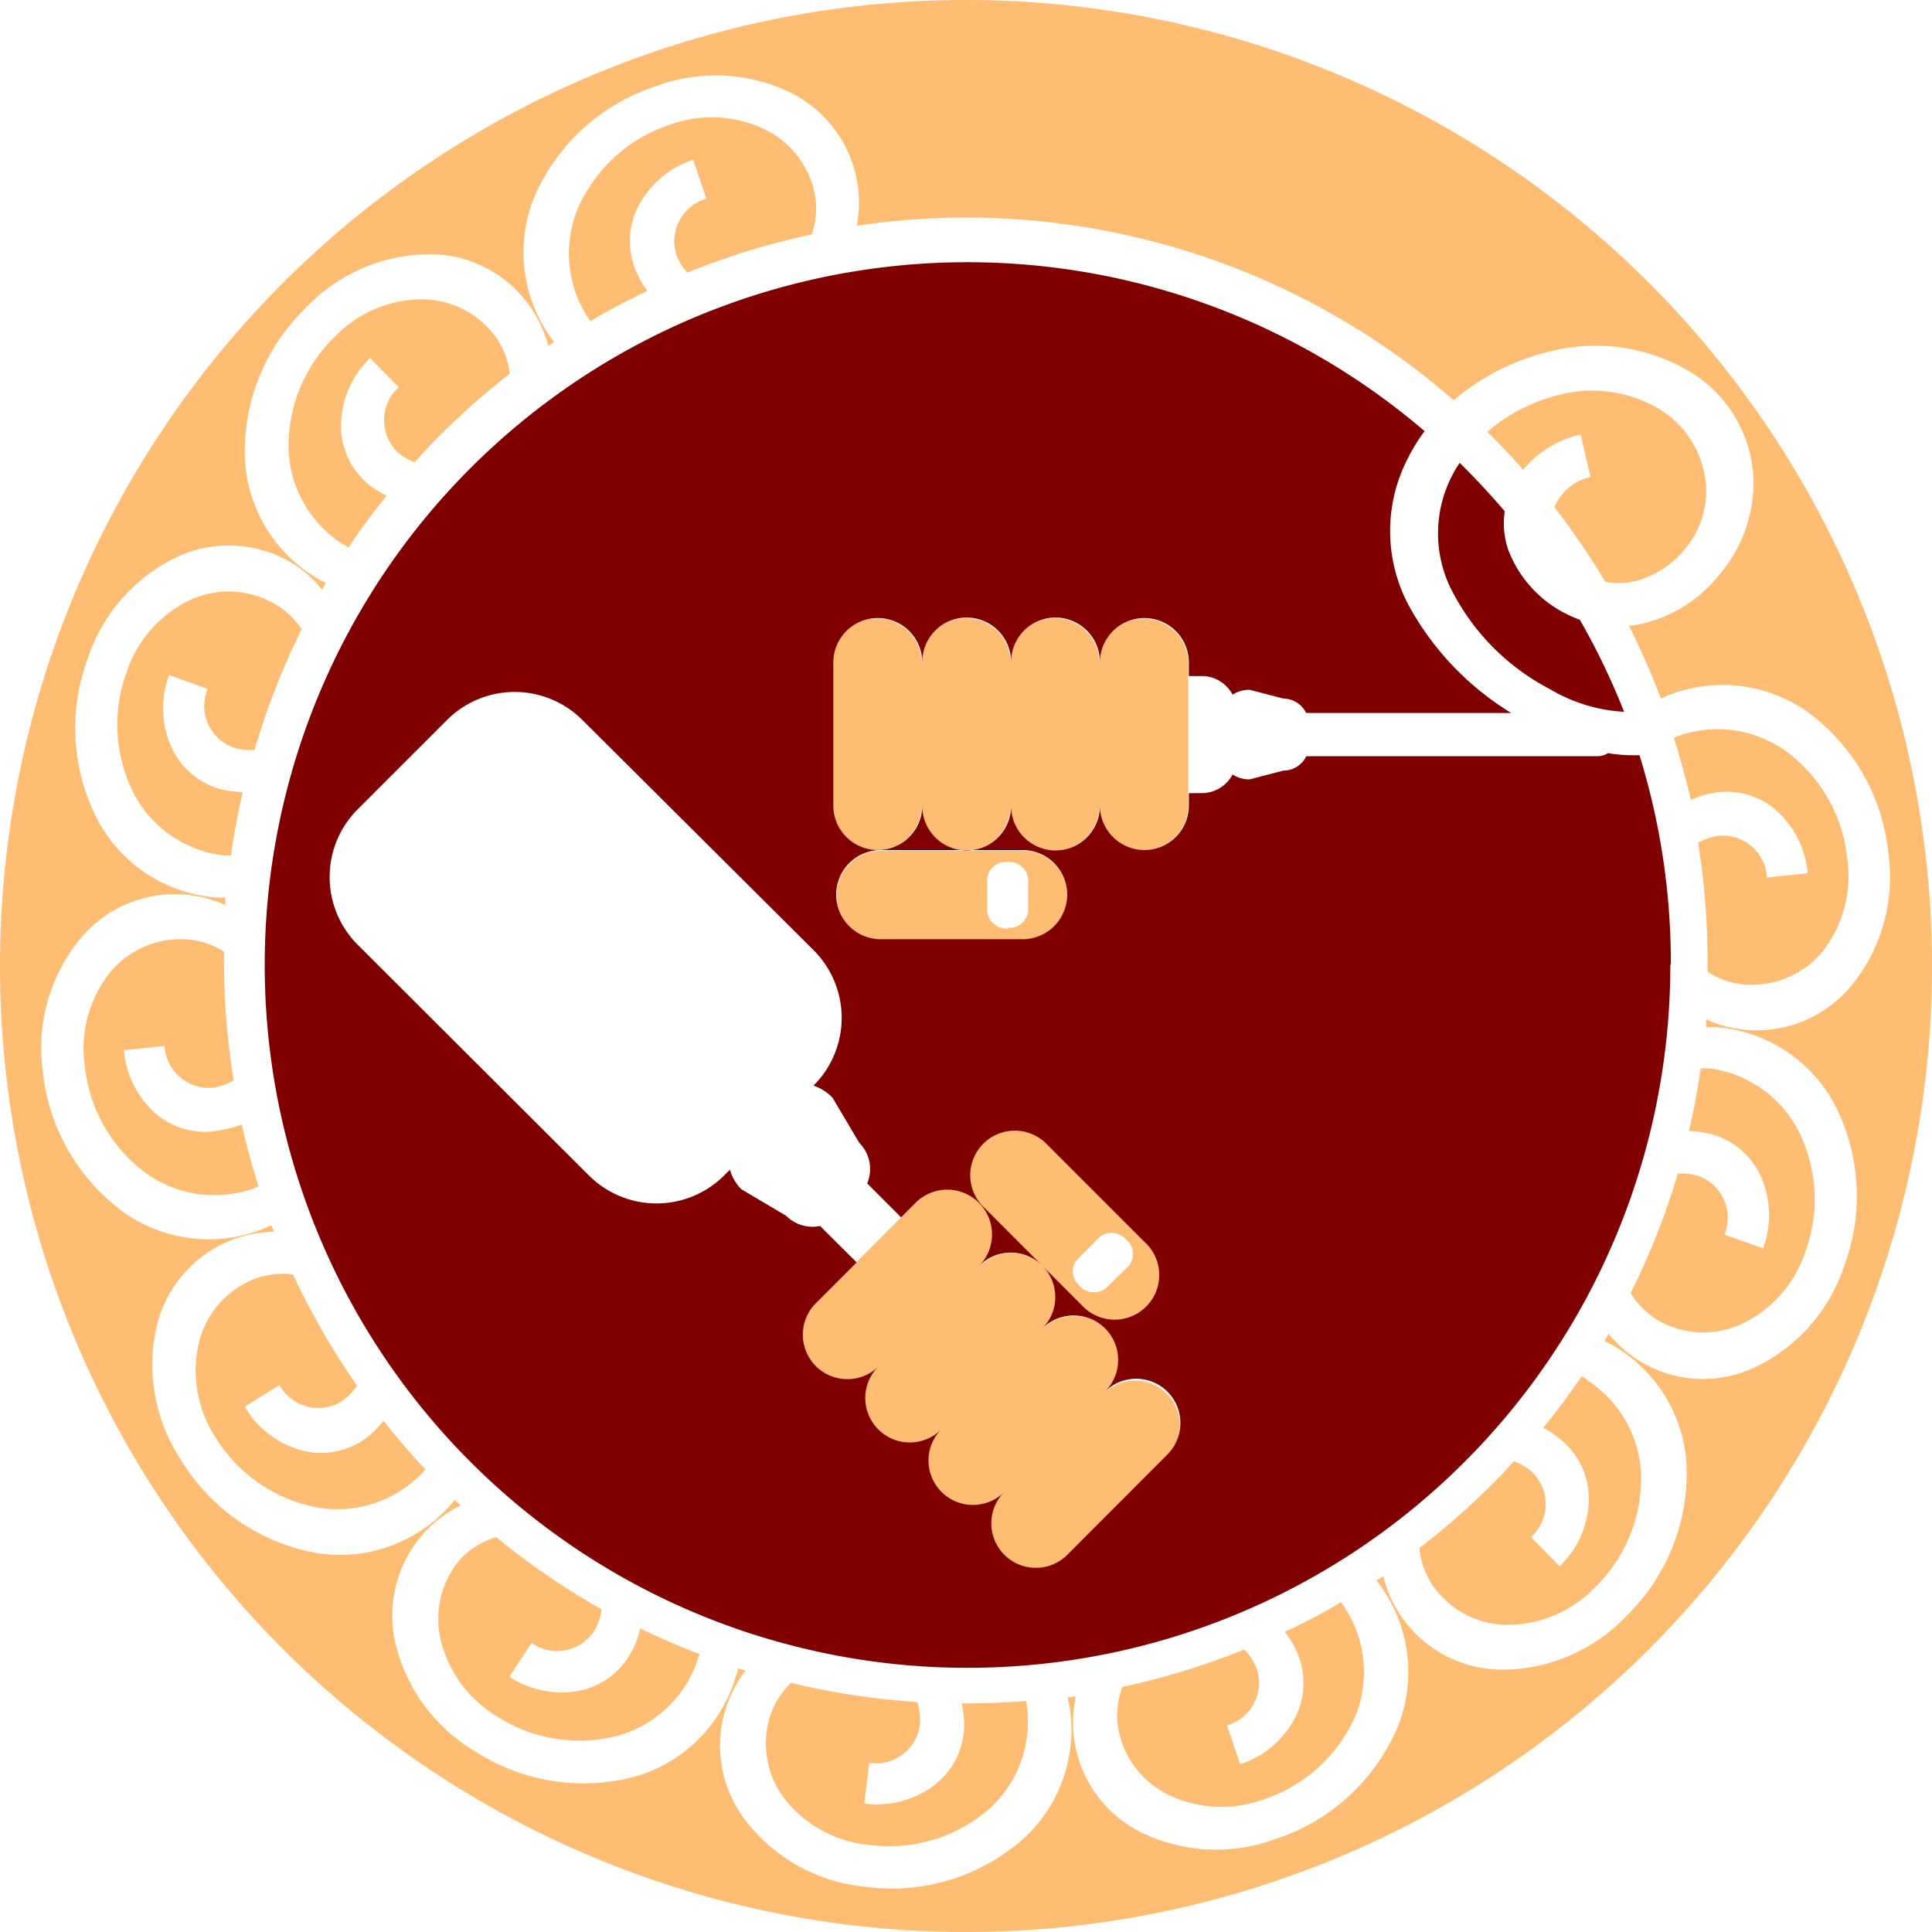
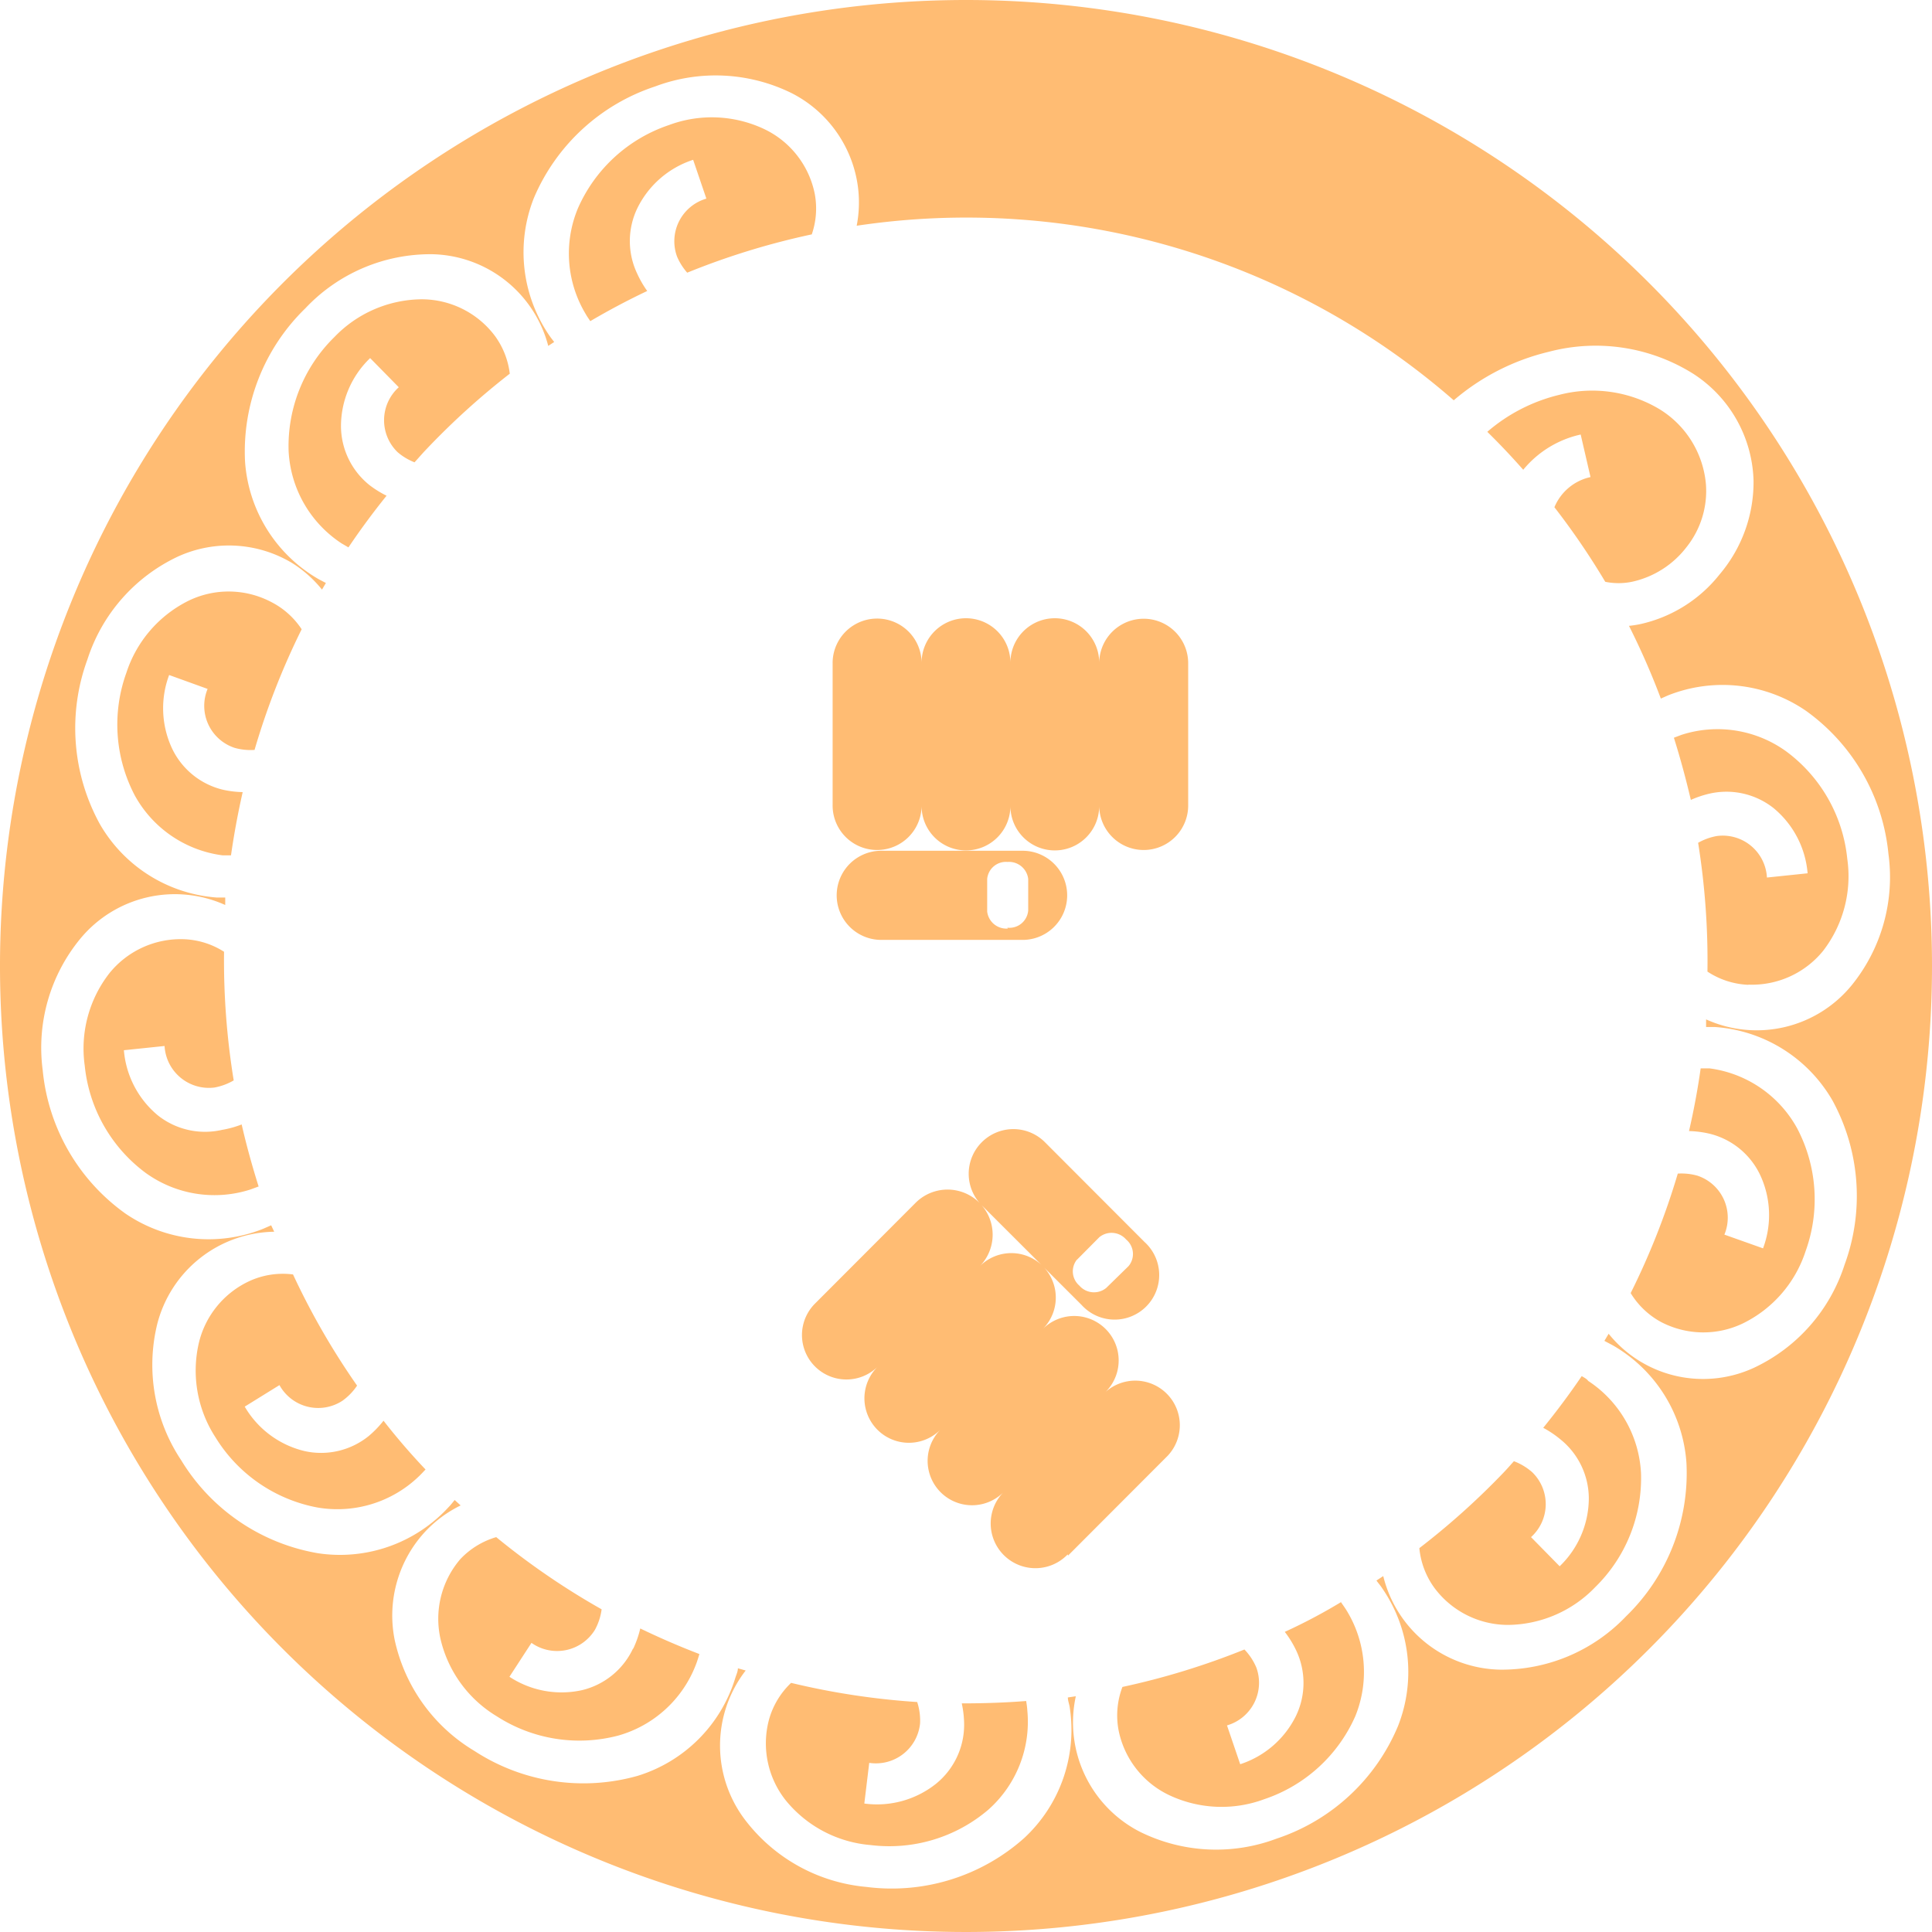
<svg xmlns="http://www.w3.org/2000/svg" width="114" height="114" viewBox="0 0 114 114">
  <defs>
    <style>.cls-1{fill:#ffbc73;}.cls-2{fill:maroon;}</style>
  </defs>
  <title>drvorezbar</title>
  <g id="Layer_2" data-name="Layer 2">
    <g id="_6_Dark_copy_3" data-name="6 Dark copy 3">
      <g id="drvorezbar">
        <path class="cls-1" d="M34.56,18.53a6.93,6.93,0,0,1-.45-6.26,9,9,0,0,1,5.36-4.89,7.24,7.24,0,0,1,5.61.23,5.41,5.41,0,0,1,3,3.85,4.7,4.7,0,0,1-.18,2.37,43.75,43.75,0,0,0-7.35,2.26,3.48,3.48,0,0,1-.6-.95,2.62,2.62,0,0,1,1.73-3.42l-.78-2.29a5.59,5.59,0,0,0-3.29,2.85,4.47,4.47,0,0,0,0,3.89,6,6,0,0,0,.58,1q-1.71.81-3.36,1.78C34.72,18.78,34.63,18.66,34.56,18.53Zm-14,13.77q1.05-1.56,2.25-3.05a6,6,0,0,1-1-.62,4.48,4.48,0,0,1-1.69-3.5,5.58,5.58,0,0,1,1.72-4l1.69,1.72a2.62,2.62,0,0,0-.07,3.83,3.47,3.47,0,0,0,1,.6c.23-.25.45-.51.68-.75a44.16,44.16,0,0,1,4.94-4.48,4.73,4.73,0,0,0-.87-2.22,5.41,5.41,0,0,0-4.34-2.17,7.22,7.22,0,0,0-5.14,2.23,9,9,0,0,0-2.7,6.72,6.93,6.93,0,0,0,3.12,5.45Zm16.78,65a4.47,4.47,0,0,1-3,2.43,5.59,5.59,0,0,1-4.28-.79l1.3-2a2.62,2.62,0,0,0,3.75-.78,3.48,3.48,0,0,0,.39-1.2,43.75,43.75,0,0,1-6.22-4.26A4.75,4.75,0,0,0,27.16,92,5.41,5.41,0,0,0,26,96.74a7.24,7.24,0,0,0,3.31,4.53,9,9,0,0,0,7.17,1.14,6.92,6.92,0,0,0,4.61-4.26c.07-.18.12-.37.18-.55q-1.77-.68-3.49-1.51A6,6,0,0,1,37.37,97.27ZM16,35.52a5.41,5.41,0,0,0-4.86-.08,7.24,7.24,0,0,0-3.68,4.25,9,9,0,0,0,.49,7.24,6.93,6.93,0,0,0,5.18,3.54l.5,0q.27-1.88.69-3.73a6,6,0,0,1-1.16-.14,4.48,4.48,0,0,1-3-2.42,5.6,5.6,0,0,1-.18-4.35l2.27.82a2.61,2.61,0,0,0,1.6,3.48,3.48,3.48,0,0,0,1.17.12,43.5,43.5,0,0,1,2.78-7.12A4.72,4.72,0,0,0,16,35.52ZM13.1,66.67a4.48,4.48,0,0,1-3.79-.86,5.59,5.59,0,0,1-2-3.84l2.4-.25a2.62,2.62,0,0,0,2.95,2.45,3.49,3.49,0,0,0,1.13-.42,44.08,44.08,0,0,1-.57-7.59,4.72,4.72,0,0,0-2.35-.74,5.41,5.41,0,0,0-4.41,2A7.23,7.23,0,0,0,5,62.88a9,9,0,0,0,3.57,6.31,6.93,6.93,0,0,0,6.2,1l.49-.18c-.38-1.21-.72-2.43-1-3.66A6,6,0,0,1,13.1,66.67Zm47.45,33.7c-1.26.1-2.53.14-3.8.14a6,6,0,0,1,.14,1.25,4.48,4.48,0,0,1-1.68,3.51A5.59,5.59,0,0,1,51,106.42l.29-2.4a2.62,2.62,0,0,0,3-2.33,3.51,3.51,0,0,0-.17-1.26,43.93,43.93,0,0,1-7.44-1.13,4.74,4.74,0,0,0-1.31,2.19,5.41,5.41,0,0,0,1,4.75,7.22,7.22,0,0,0,5,2.63,9,9,0,0,0,6.94-2.08,6.93,6.93,0,0,0,2.31-5.84C60.61,100.75,60.58,100.56,60.55,100.37ZM21.75,84.74a4.47,4.47,0,0,1-3.79.88A5.59,5.59,0,0,1,14.44,83l2.05-1.27a2.61,2.61,0,0,0,3.72.92,3.48,3.48,0,0,0,.86-.89,43.46,43.46,0,0,1-3.78-6.56,4.74,4.74,0,0,0-2.48.35,5.4,5.4,0,0,0-3.09,3.75,7.23,7.23,0,0,0,1,5.52,9,9,0,0,0,6,4.13,6.93,6.93,0,0,0,6-1.84c.14-.13.26-.27.39-.4q-1.32-1.39-2.48-2.88A6,6,0,0,1,21.75,84.74Zm77.91-18a6,6,0,0,1,1.19.15,4.48,4.48,0,0,1,3,2.42,5.58,5.58,0,0,1,.18,4.35l-2.28-.81a2.61,2.61,0,0,0-1.6-3.48A3.48,3.48,0,0,0,99,69.25a43.52,43.52,0,0,1-2.78,7.05A4.73,4.73,0,0,0,98,78a5.39,5.39,0,0,0,4.86.08,7.23,7.23,0,0,0,3.68-4.25,9,9,0,0,0-.49-7.24,6.93,6.93,0,0,0-5.18-3.55l-.52,0Q100.09,64.89,99.66,66.75Zm3.51-8.64a5.41,5.41,0,0,0,4.41-2A7.22,7.22,0,0,0,109,50.67a9,9,0,0,0-3.57-6.31,6.92,6.92,0,0,0-6.21-1l-.45.17c.38,1.21.71,2.43,1,3.67a6,6,0,0,1,1.1-.37,4.48,4.48,0,0,1,3.79.86,5.58,5.58,0,0,1,2,3.84l-2.4.25a2.61,2.61,0,0,0-2.95-2.45,3.46,3.46,0,0,0-1.11.4,44.07,44.07,0,0,1,.55,7.6A4.73,4.73,0,0,0,103.16,58.11Zm-24,36.41q-1.65,1-3.36,1.78a6,6,0,0,1,.66,1.07,4.48,4.48,0,0,1,0,3.89,5.59,5.59,0,0,1-3.29,2.85l-.78-2.29a2.62,2.62,0,0,0,1.73-3.42,3.52,3.52,0,0,0-.7-1.06,43.77,43.77,0,0,1-7.2,2.21,4.74,4.74,0,0,0-.23,2.54,5.41,5.41,0,0,0,3,3.85,7.24,7.24,0,0,0,5.61.23,9,9,0,0,0,5.36-4.89A6.93,6.93,0,0,0,79.44,95C79.34,94.84,79.23,94.69,79.12,94.53ZM57,0a57,57,0,1,0,57,57A57,57,0,0,0,57,0Zm51.84,74.63a10.14,10.14,0,0,1-5.33,6.07,7.15,7.15,0,0,1-8.59-2l-.25.42.49.26a8.69,8.69,0,0,1,4.35,6.93,11.76,11.76,0,0,1-3.56,9.06,10.13,10.13,0,0,1-7.42,3.15A7.24,7.24,0,0,1,81.62,93l-.4.26c.11.16.24.3.34.46a8.69,8.69,0,0,1,.93,8.13,11.78,11.78,0,0,1-7.16,6.64,10.13,10.13,0,0,1-8.06-.4,7.25,7.25,0,0,1-3.79-8l-.47.07c0,.19.08.38.11.58a8.71,8.71,0,0,1-2.69,7.72,11.74,11.74,0,0,1-9.31,2.88A10.13,10.13,0,0,1,44,107.43a7.24,7.24,0,0,1,0-8.86l-.46-.13c0,.19-.09.37-.15.56a8.7,8.7,0,0,1-5.78,5.79A11.78,11.78,0,0,1,28,103.32a10.13,10.13,0,0,1-4.71-6.55,7.28,7.28,0,0,1,1.89-6.49,7.2,7.2,0,0,1,2-1.45l-.35-.32c-.12.14-.23.29-.36.42a8.7,8.7,0,0,1-7.71,2.72,11.76,11.76,0,0,1-8.07-5.49,10.14,10.14,0,0,1-1.42-8,7.24,7.24,0,0,1,6.91-5.48L16,72.3l-.48.21a8.7,8.7,0,0,1-8.13-.91,11.77,11.77,0,0,1-4.87-8.45A10.12,10.12,0,0,1,4.73,55.4a7.24,7.24,0,0,1,8.56-2c0-.15,0-.29,0-.44l-.5,0A8.7,8.7,0,0,1,5.9,48.64a11.76,11.76,0,0,1-.74-9.73,10.14,10.14,0,0,1,5.34-6.07,7.25,7.25,0,0,1,6.75.39A7.15,7.15,0,0,1,19,34.79l.23-.39-.42-.22a8.7,8.7,0,0,1-4.35-6.93,11.78,11.78,0,0,1,3.56-9.06A10.14,10.14,0,0,1,25.48,15a7.24,7.24,0,0,1,6.87,5.41l.35-.23c-.09-.12-.18-.23-.27-.36a8.69,8.69,0,0,1-.93-8.13A11.77,11.77,0,0,1,38.66,5.1a10.14,10.14,0,0,1,8.06.4A7.27,7.27,0,0,1,50.62,11a7.19,7.19,0,0,1-.07,2.32,43.74,43.74,0,0,1,35.23,10.3,13.4,13.4,0,0,1,5.6-2.86,10.83,10.83,0,0,1,8.54,1.3,7.76,7.76,0,0,1,3.55,6.3,8.41,8.41,0,0,1-2,5.53,8.23,8.23,0,0,1-4.7,2.94,6.23,6.23,0,0,1-.65.1A43.62,43.62,0,0,1,98,41.22l.43-.19a8.7,8.7,0,0,1,8.13.91,11.78,11.78,0,0,1,4.87,8.45,10.13,10.13,0,0,1-2.18,7.76,7.24,7.24,0,0,1-8.58,2c0,.15,0,.3,0,.45l.52,0a8.7,8.7,0,0,1,6.94,4.34A11.76,11.76,0,0,1,108.84,74.63ZM99.51,32.29a5.31,5.31,0,0,0,1.15-3.72,5.78,5.78,0,0,0-2.73-4.42A7.73,7.73,0,0,0,92,23.3a10.12,10.12,0,0,0-4.24,2.18q1.11,1.09,2.12,2.24a6.08,6.08,0,0,1,3.39-2.08l.58,2.51a3,3,0,0,0-2.13,1.78,43.53,43.53,0,0,1,3,4.4,3.94,3.94,0,0,0,1.57,0A5.54,5.54,0,0,0,99.51,32.29ZM93.33,81.2q-1.06,1.56-2.27,3.05a6,6,0,0,1,1,.67,4.49,4.49,0,0,1,1.69,3.5,5.59,5.59,0,0,1-1.72,4l-1.69-1.72a2.62,2.62,0,0,0,.07-3.83,3.51,3.51,0,0,0-1.08-.65c-.19.21-.38.43-.58.64a44.17,44.17,0,0,1-5,4.49,4.75,4.75,0,0,0,.9,2.36,5.42,5.42,0,0,0,4.34,2.17,7.23,7.23,0,0,0,5.14-2.23,9,9,0,0,0,2.7-6.72,6.93,6.93,0,0,0-3.12-5.45C93.65,81.38,93.49,81.29,93.33,81.2Zm-33-31H52a2.63,2.63,0,0,0,0,5.26h8.34a2.63,2.63,0,0,0,0-5.26Zm-.86,4.59a1.14,1.14,0,0,1-1.22-1V51.86a1.11,1.11,0,0,1,1.2-1,1.14,1.14,0,0,1,1.22,1v1.86A1.11,1.11,0,0,1,59.44,54.74Zm3.55,37,5.89-5.9a2.63,2.63,0,0,0-3.67-3.76,2.62,2.62,0,0,0-3.71-3.71,2.62,2.62,0,0,0-3.71-3.71A2.63,2.63,0,0,0,54,71l-5.89,5.9a2.62,2.62,0,0,0,3.67,3.75,2.62,2.62,0,0,0,3.7,3.72,2.62,2.62,0,0,0,3.71,3.7A2.62,2.62,0,0,0,63,91.72ZM54.38,39.09a2.62,2.62,0,0,0-5.25.07V47.5a2.62,2.62,0,0,0,5.25.06,2.62,2.62,0,0,0,5.24,0,2.62,2.62,0,0,0,5.24,0,2.62,2.62,0,0,0,5.25-.06V39.17a2.62,2.62,0,0,0-5.25-.07,2.62,2.62,0,0,0-5.24,0,2.62,2.62,0,0,0-5.24,0ZM57.93,67.4a2.63,2.63,0,0,0,0,3.72L63.82,77a2.63,2.63,0,1,0,3.72-3.71l-5.89-5.9A2.63,2.63,0,0,0,57.93,67.4Zm5.62,6.93L64.87,73a1.14,1.14,0,0,1,1.58.14,1.11,1.11,0,0,1,.14,1.57L65.27,76a1.14,1.14,0,0,1-1.58-.14A1.11,1.11,0,0,1,63.55,74.32Z" />
-         <path class="cls-2" d="M85.56,34.63a7.41,7.41,0,0,1,.2-6.71c.11-.21.24-.41.37-.61q1.39,1.37,2.66,2.86A4.77,4.77,0,0,0,89,32.45a7,7,0,0,0,3.22,3.67,7.47,7.47,0,0,0,1,.45A41.26,41.26,0,0,1,95.83,42a9.58,9.58,0,0,1-4.38-1.34A13.51,13.51,0,0,1,85.56,34.63Zm13,22.29a41.47,41.47,0,1,1-14.5-31.48,10.36,10.36,0,0,0-1,1.63,9.32,9.32,0,0,0,.11,8.74,17,17,0,0,0,6,6.26H77.27a1.17,1.17,0,0,0-.2,0,1.5,1.5,0,0,0-1.34-.85l-2-.52a1.86,1.86,0,0,0-1,.29,2.06,2.06,0,0,0-1.82-1.1h-.76v-.76a2.62,2.62,0,0,0-5.25-.07,2.62,2.62,0,0,0-5.24,0,2.62,2.62,0,0,0-5.24,0,2.62,2.62,0,0,0-5.25.07V47.5a2.62,2.62,0,0,0,5.25.06,2.62,2.62,0,0,0,5.24,0,2.62,2.62,0,0,0,5.24,0,2.62,2.62,0,0,0,5.25-.06v-.7h.76a2.06,2.06,0,0,0,1.82-1.1,1.86,1.86,0,0,0,1,.29l2-.52a1.5,1.5,0,0,0,1.35-.85,1.18,1.18,0,0,0,.2,0h17a1.21,1.21,0,0,0,.62-.19l-.08,0a9.36,9.36,0,0,0,1.92.13A41.43,41.43,0,0,1,98.59,56.92ZM61.65,67.4a2.63,2.63,0,0,0-3.72,3.71L63.82,77a2.63,2.63,0,1,0,3.72-3.71ZM49.34,52.79A2.63,2.63,0,0,0,52,55.42h8.34a2.63,2.63,0,0,0,0-5.26H52A2.63,2.63,0,0,0,49.34,52.79ZM68.87,82.1a2.62,2.62,0,0,0-3.66,0,2.62,2.62,0,0,0-3.71-3.71,2.62,2.62,0,0,0-3.71-3.71A2.63,2.63,0,0,0,54,71l-.83.83-2-2a2.19,2.19,0,0,0-.47-2.4l-1.57-2.65A2.71,2.71,0,0,0,48,64.06a5.64,5.64,0,0,0,0-8L34.37,42.49a5.65,5.65,0,0,0-8,0l-5.26,5.26a5.65,5.65,0,0,0,0,8L34.74,69.35a5.65,5.65,0,0,0,8,0l.33-.33a2.71,2.71,0,0,0,.67,1.15l2.65,1.57a2.19,2.19,0,0,0,2,.6l2.16,2.15-2.39,2.39a2.62,2.62,0,0,0,3.67,3.75,2.62,2.62,0,0,0,3.7,3.72,2.62,2.62,0,0,0,3.71,3.7A2.62,2.62,0,0,0,63,91.72l5.89-5.9A2.63,2.63,0,0,0,68.87,82.1Z" />
      </g>
    </g>
  </g>
</svg>